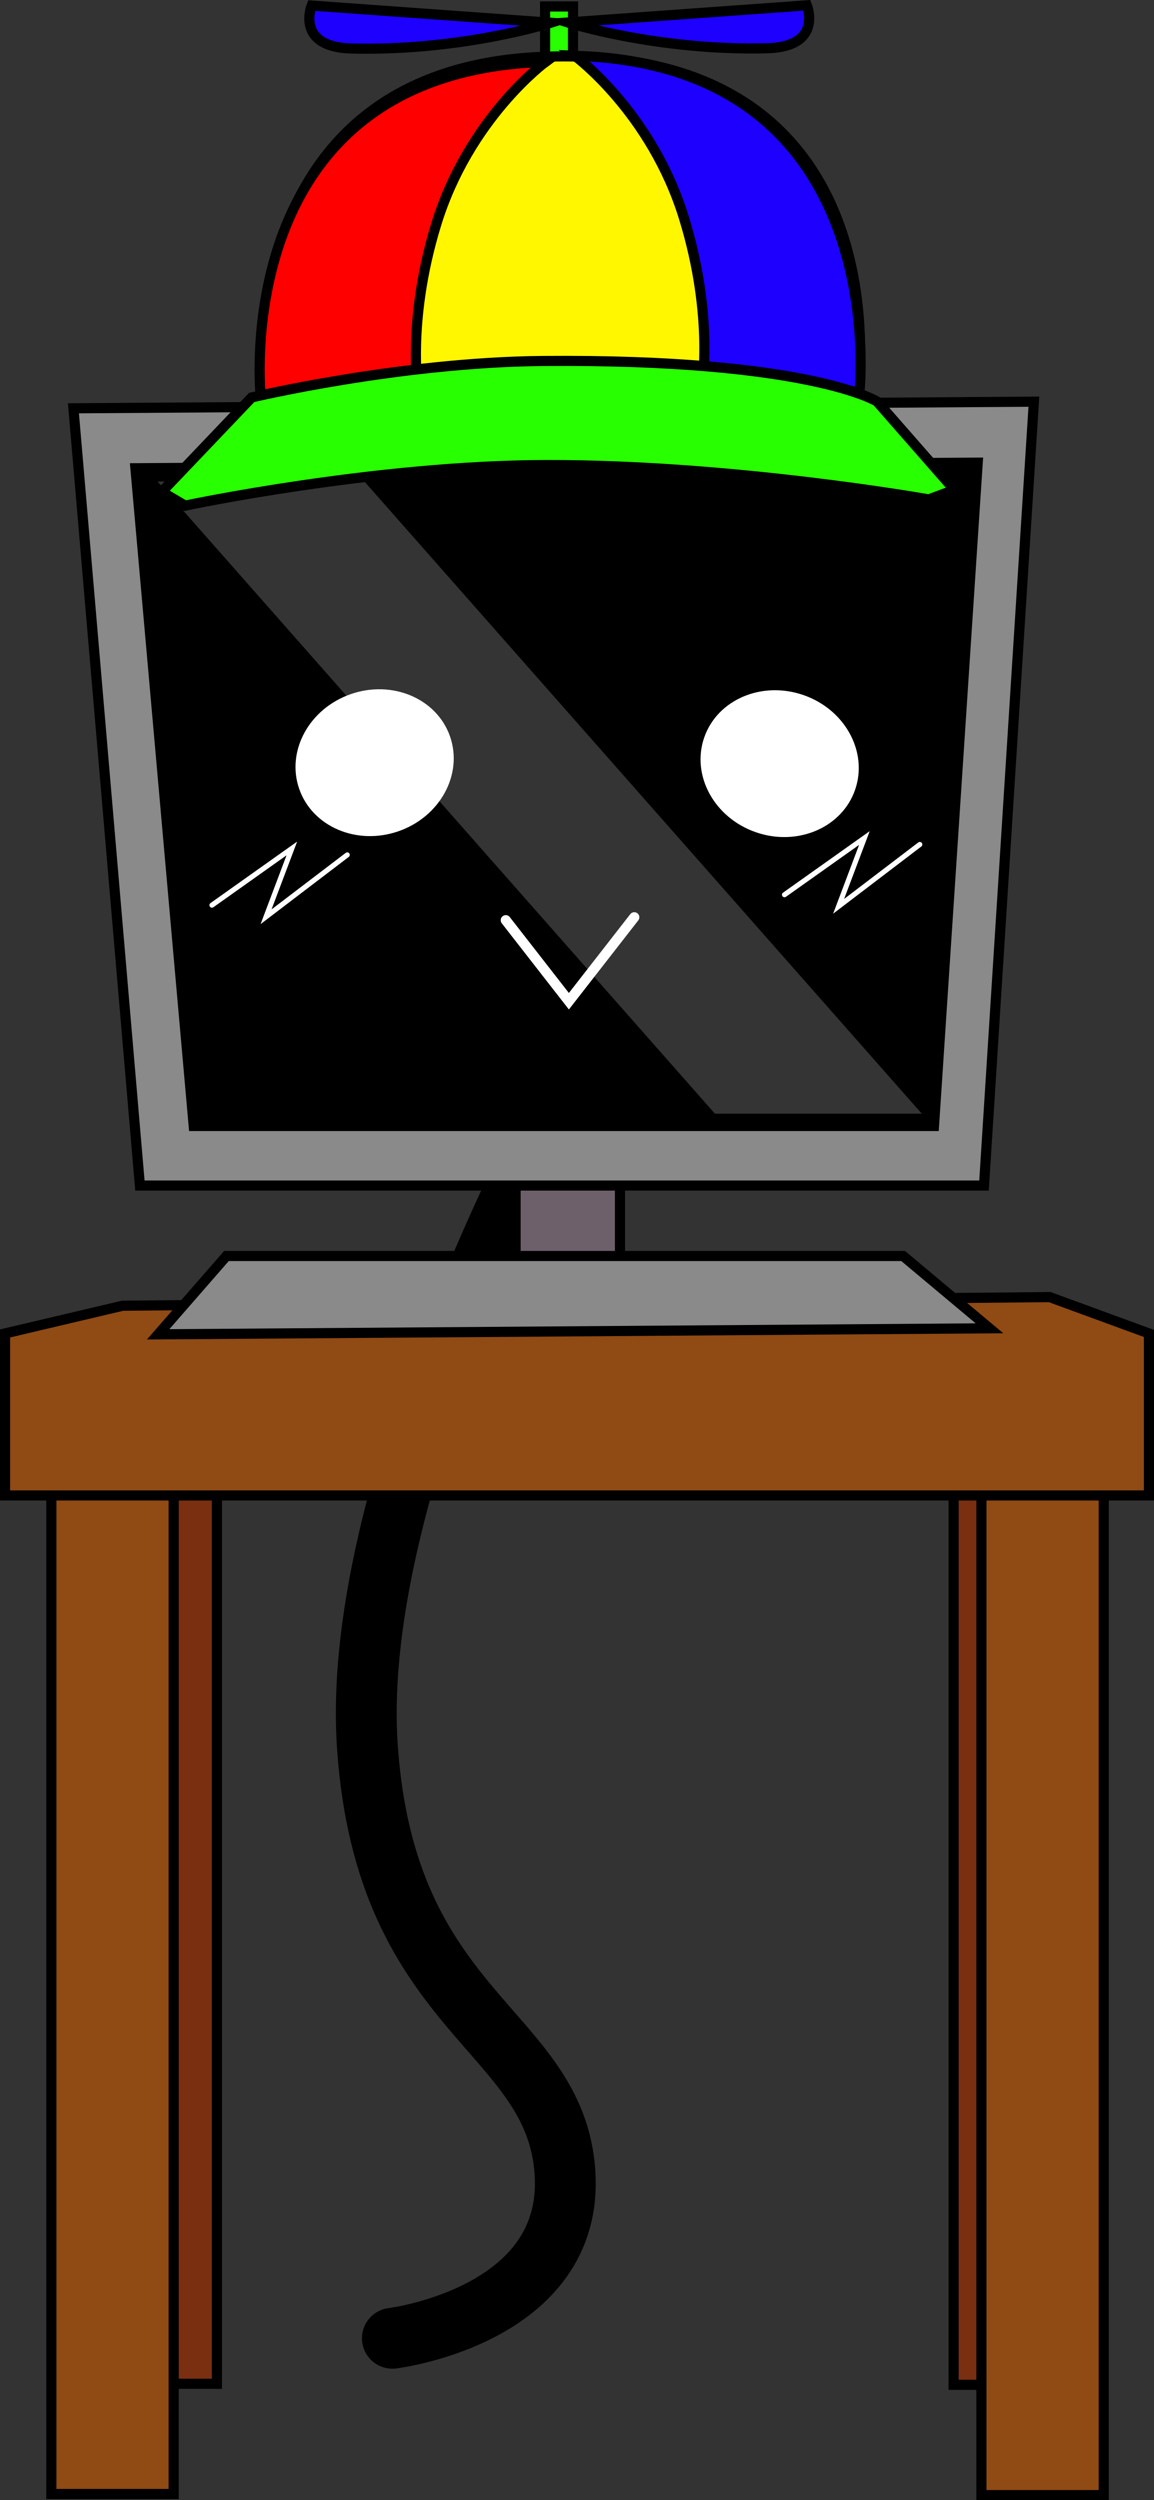
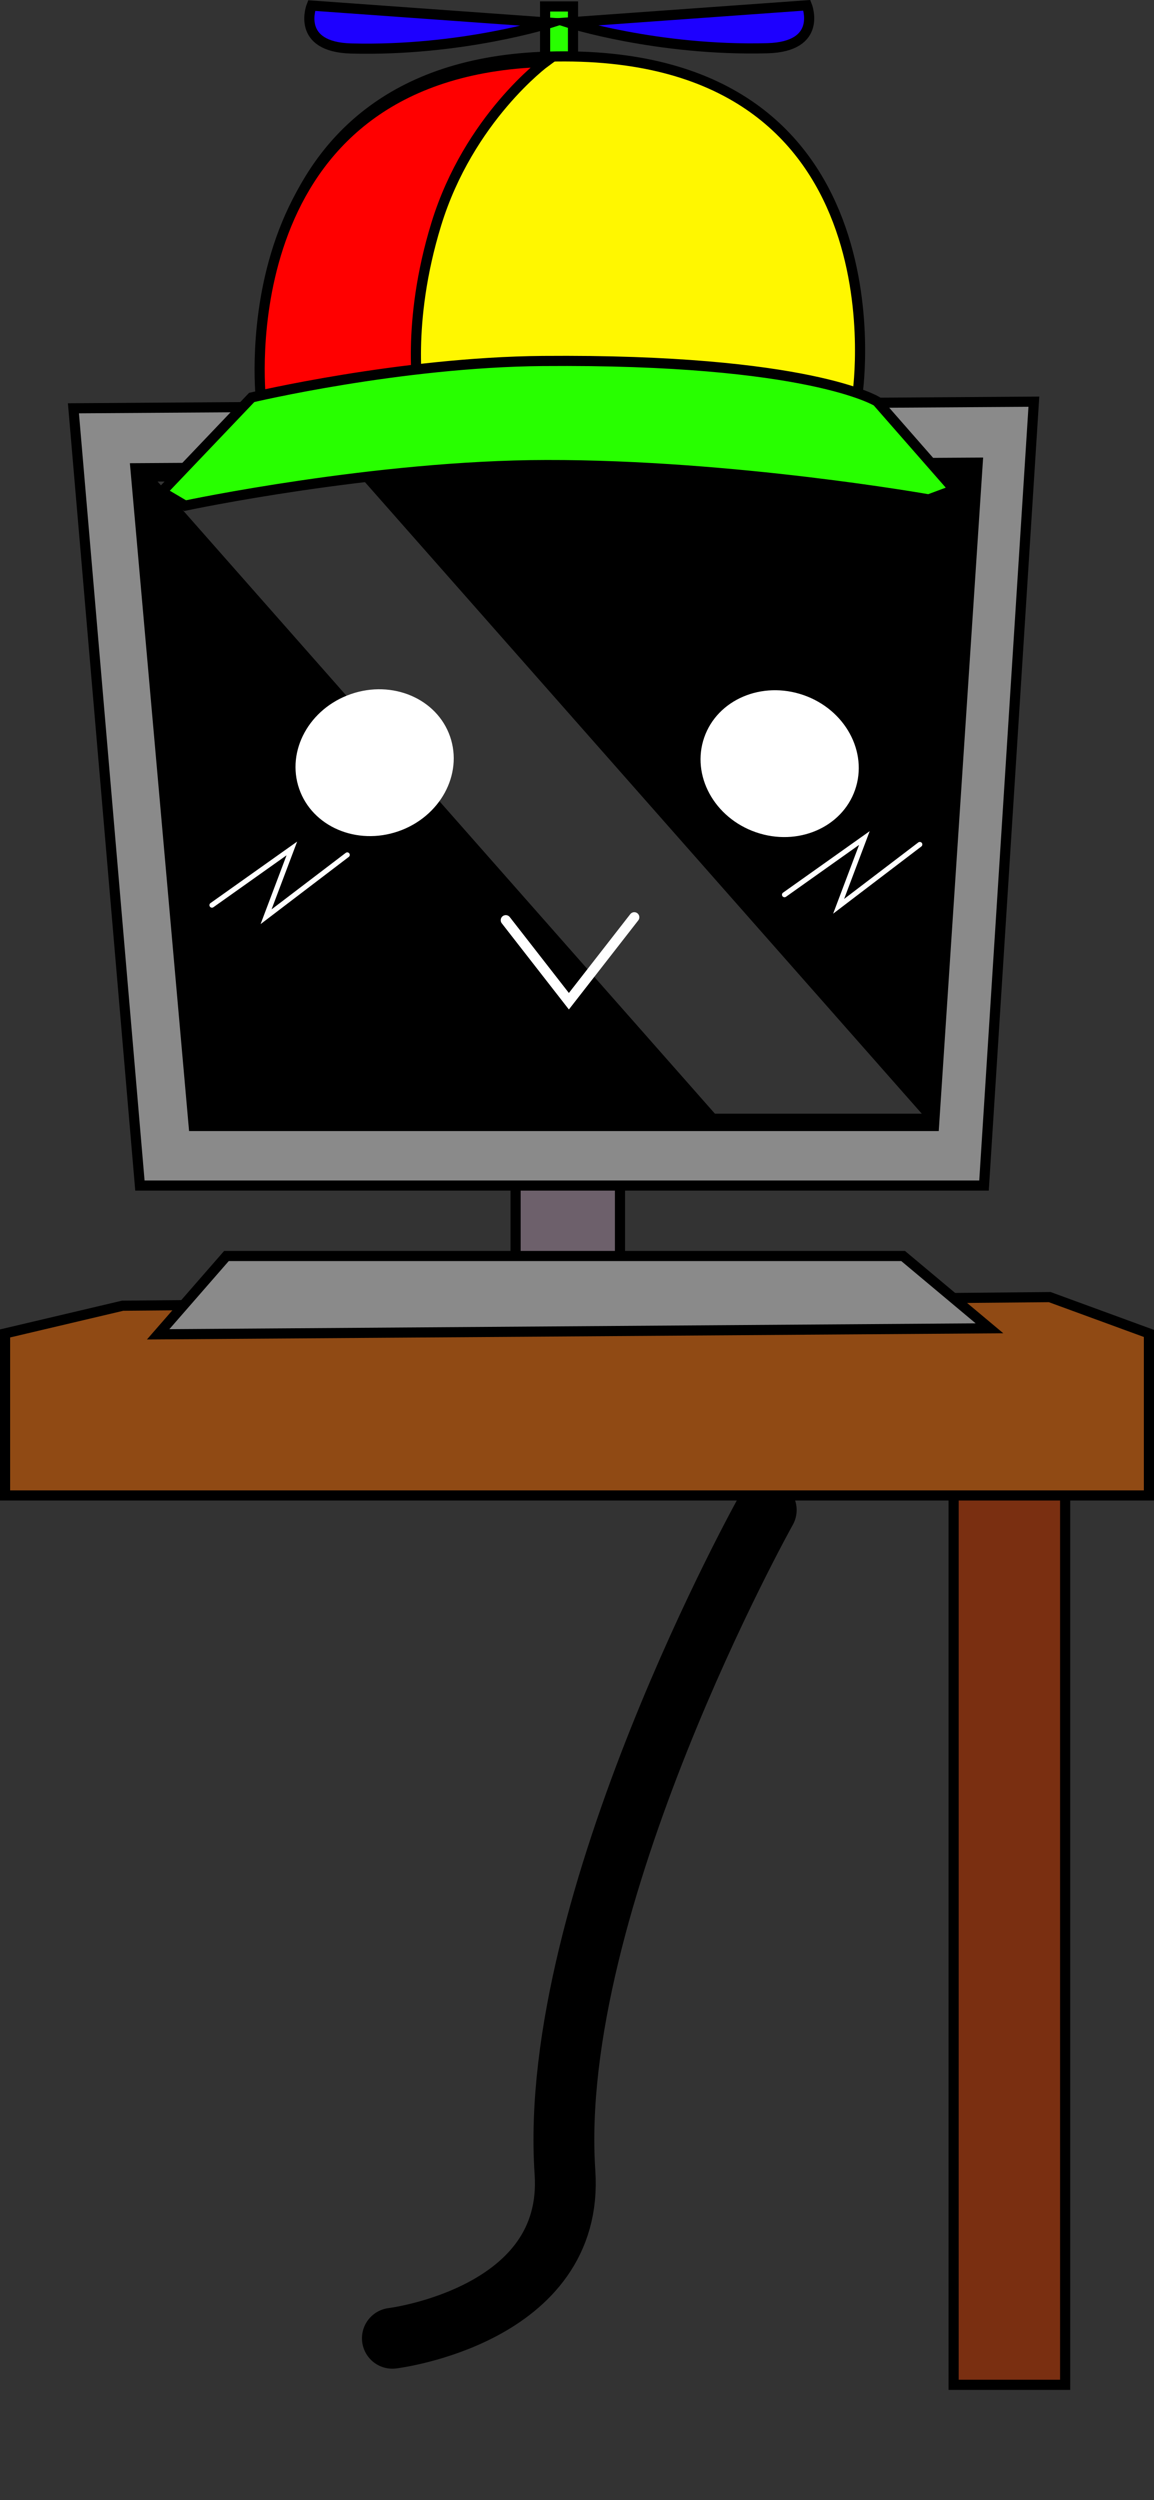
<svg xmlns="http://www.w3.org/2000/svg" version="1.1" width="113.851" height="246.62" viewBox="0,0,113.851,246.62">
  <rect x="0" y="0" width="113.851" height="246.62" fill="#333333" stroke="none" />
  <g transform="translate(-265.379,-84.354)">
    <g data-paper-data="{&quot;isPaintingLayer&quot;:true}" fill-rule="nonzero" stroke-linejoin="miter" stroke-miterlimit="10" stroke-dasharray="" stroke-dashoffset="0" style="mix-blend-mode: normal">
-       <path d="M304.09,315.003c0,0 18.011,-2.198 17.026,-16.387c-0.985,-14.188 -17.713,-15.469 -19.497,-42.051c-1.784,-26.582 19.859,-65.313 19.859,-65.313" fill="none" stroke="#000000" stroke-width="6" stroke-linecap="round" />
+       <path d="M304.09,315.003c0,0 18.011,-2.198 17.026,-16.387c-1.784,-26.582 19.859,-65.313 19.859,-65.313" fill="none" stroke="#000000" stroke-width="6" stroke-linecap="round" />
      <path d="M359.459,319.593v-92.51h11.006v92.51z" fill="#7a2f11" stroke="#000000" stroke-width="1" stroke-linecap="butt" />
-       <path d="M275.772,319.492v-92.51h11.006v92.51z" fill="#7a2f11" stroke="#000000" stroke-width="1" stroke-linecap="butt" />
-       <path d="M362.204,330.474v-101.432h12.068v101.432z" fill="#904a14" stroke="#000000" stroke-width="1" stroke-linecap="butt" />
-       <path d="M270.446,330.364v-101.432h12.068v101.432z" fill="#904a14" stroke="#000000" stroke-width="1" stroke-linecap="butt" />
      <path d="M265.879,231.867v-15.982l11.598,-2.734l91.466,-0.85l9.786,3.584v15.982z" fill="#904a14" stroke="#000000" stroke-width="1" stroke-linecap="butt" />
      <path d="M316.245,214.784v-35.857h10.301v35.857z" fill="#6d606b" stroke="#000000" stroke-width="1" stroke-linecap="butt" />
      <path d="M279.182,201.298l-6.559,-76.669l94.756,-0.654l-4.92,77.323z" fill="#8a8a8a" stroke="#000000" stroke-width="1" stroke-linecap="butt" />
      <path d="M284.491,195.422l-5.752,-64.88l83.099,-0.553l-4.314,65.433z" fill="#000000" stroke="#000000" stroke-width="1" stroke-linecap="butt" />
      <path d="M294.895,162.163c-1.294,-3.737 0.99,-7.92 5.101,-9.344c4.111,-1.423 8.492,0.453 9.786,4.19c1.294,3.737 -0.99,7.92 -5.101,9.344c-4.111,1.423 -8.492,-0.453 -9.786,-4.19z" fill="#ffffff" stroke="none" stroke-width="0" stroke-linecap="butt" />
      <path d="M339.955,166.448c-4.111,-1.423 -6.395,-5.606 -5.101,-9.344c1.294,-3.737 5.675,-5.613 9.786,-4.19c4.111,1.423 6.395,5.606 5.101,9.344c-1.294,3.737 -5.675,5.613 -9.786,4.19z" data-paper-data="{&quot;index&quot;:null}" fill="#ffffff" stroke="none" stroke-width="0" stroke-linecap="butt" />
      <path d="M327.955,174.833l-6.451,8.283l-6.226,-7.994" fill="none" stroke="#ffffff" stroke-width="1" stroke-linecap="round" />
      <path d="M356.125,167.652l-8.009,6.102l2.543,-6.738l-7.882,5.594" fill="none" stroke="#ffffff" stroke-width="0.5" stroke-linecap="round" />
      <path d="M299.638,168.681l-8.009,6.102l2.543,-6.738l-7.882,5.594" fill="none" stroke="#ffffff" stroke-width="0.5" stroke-linecap="round" />
      <path d="M280.982,215.973l6.736,-7.726h66.762l8.519,7.132z" fill="#8a8a8a" stroke="#000000" stroke-width="1" stroke-linecap="butt" />
      <path d="M335.911,194.209l-54.985,-62.355h20.409l54.985,62.355z" fill-opacity="0.204" fill="#ffffff" stroke="none" stroke-width="0" stroke-linecap="butt" />
      <g stroke="#000000" stroke-width="1" stroke-linecap="butt">
        <path d="M319.158,90.277v-5.286h2.752v5.286z" fill="#28ff00" />
        <path d="M291.391,123.066c0,0 -3.492,-32.227 28.089,-33.127c35.456,-1.01 30.516,33.127 30.516,33.127z" fill="#fff700" />
        <path d="M291.109,123.584c0,0 -3.326,-30.693 25.866,-33.008c0.721,-0.057 2.222,-0.119 2.222,-0.119c0,0 -7.564,5.554 -10.775,16.004c-3.036,9.879 -1.734,16.962 -1.734,16.962z" fill="#ff0000" />
-         <path d="M334.593,122.822c0,0 1.302,-7.083 -1.734,-16.962c-3.212,-10.451 -10.775,-16.004 -10.775,-16.004c0,0 1.502,0.062 2.222,0.119c29.192,2.315 25.866,33.008 25.866,33.008z" data-paper-data="{&quot;index&quot;:null}" fill="#1d00ff" />
        <path d="M321.381,86.573l23.603,-1.694c0,0 1.639,4.091 -3.916,4.234c-10.845,0.28 -19.687,-2.54 -19.687,-2.54z" fill="#1d00ff" />
        <path d="M300.039,89.138c-5.555,-0.143 -3.916,-4.234 -3.916,-4.234l23.603,1.694c0,0 -8.842,2.82 -19.687,2.54z" data-paper-data="{&quot;index&quot;:null}" fill="#1d00ff" />
        <path d="M281.338,132.87l8.872,-9.311c0,0 14.629,-3.477 28.72,-3.597c26.265,-0.223 32.974,3.994 32.974,3.994l7.634,8.717l-2.535,0.943c0,0 -19.224,-3.419 -37.701,-3.389c-16.951,0.027 -35.657,4.004 -35.657,4.004z" fill="#28ff00" />
      </g>
    </g>
  </g>
</svg>